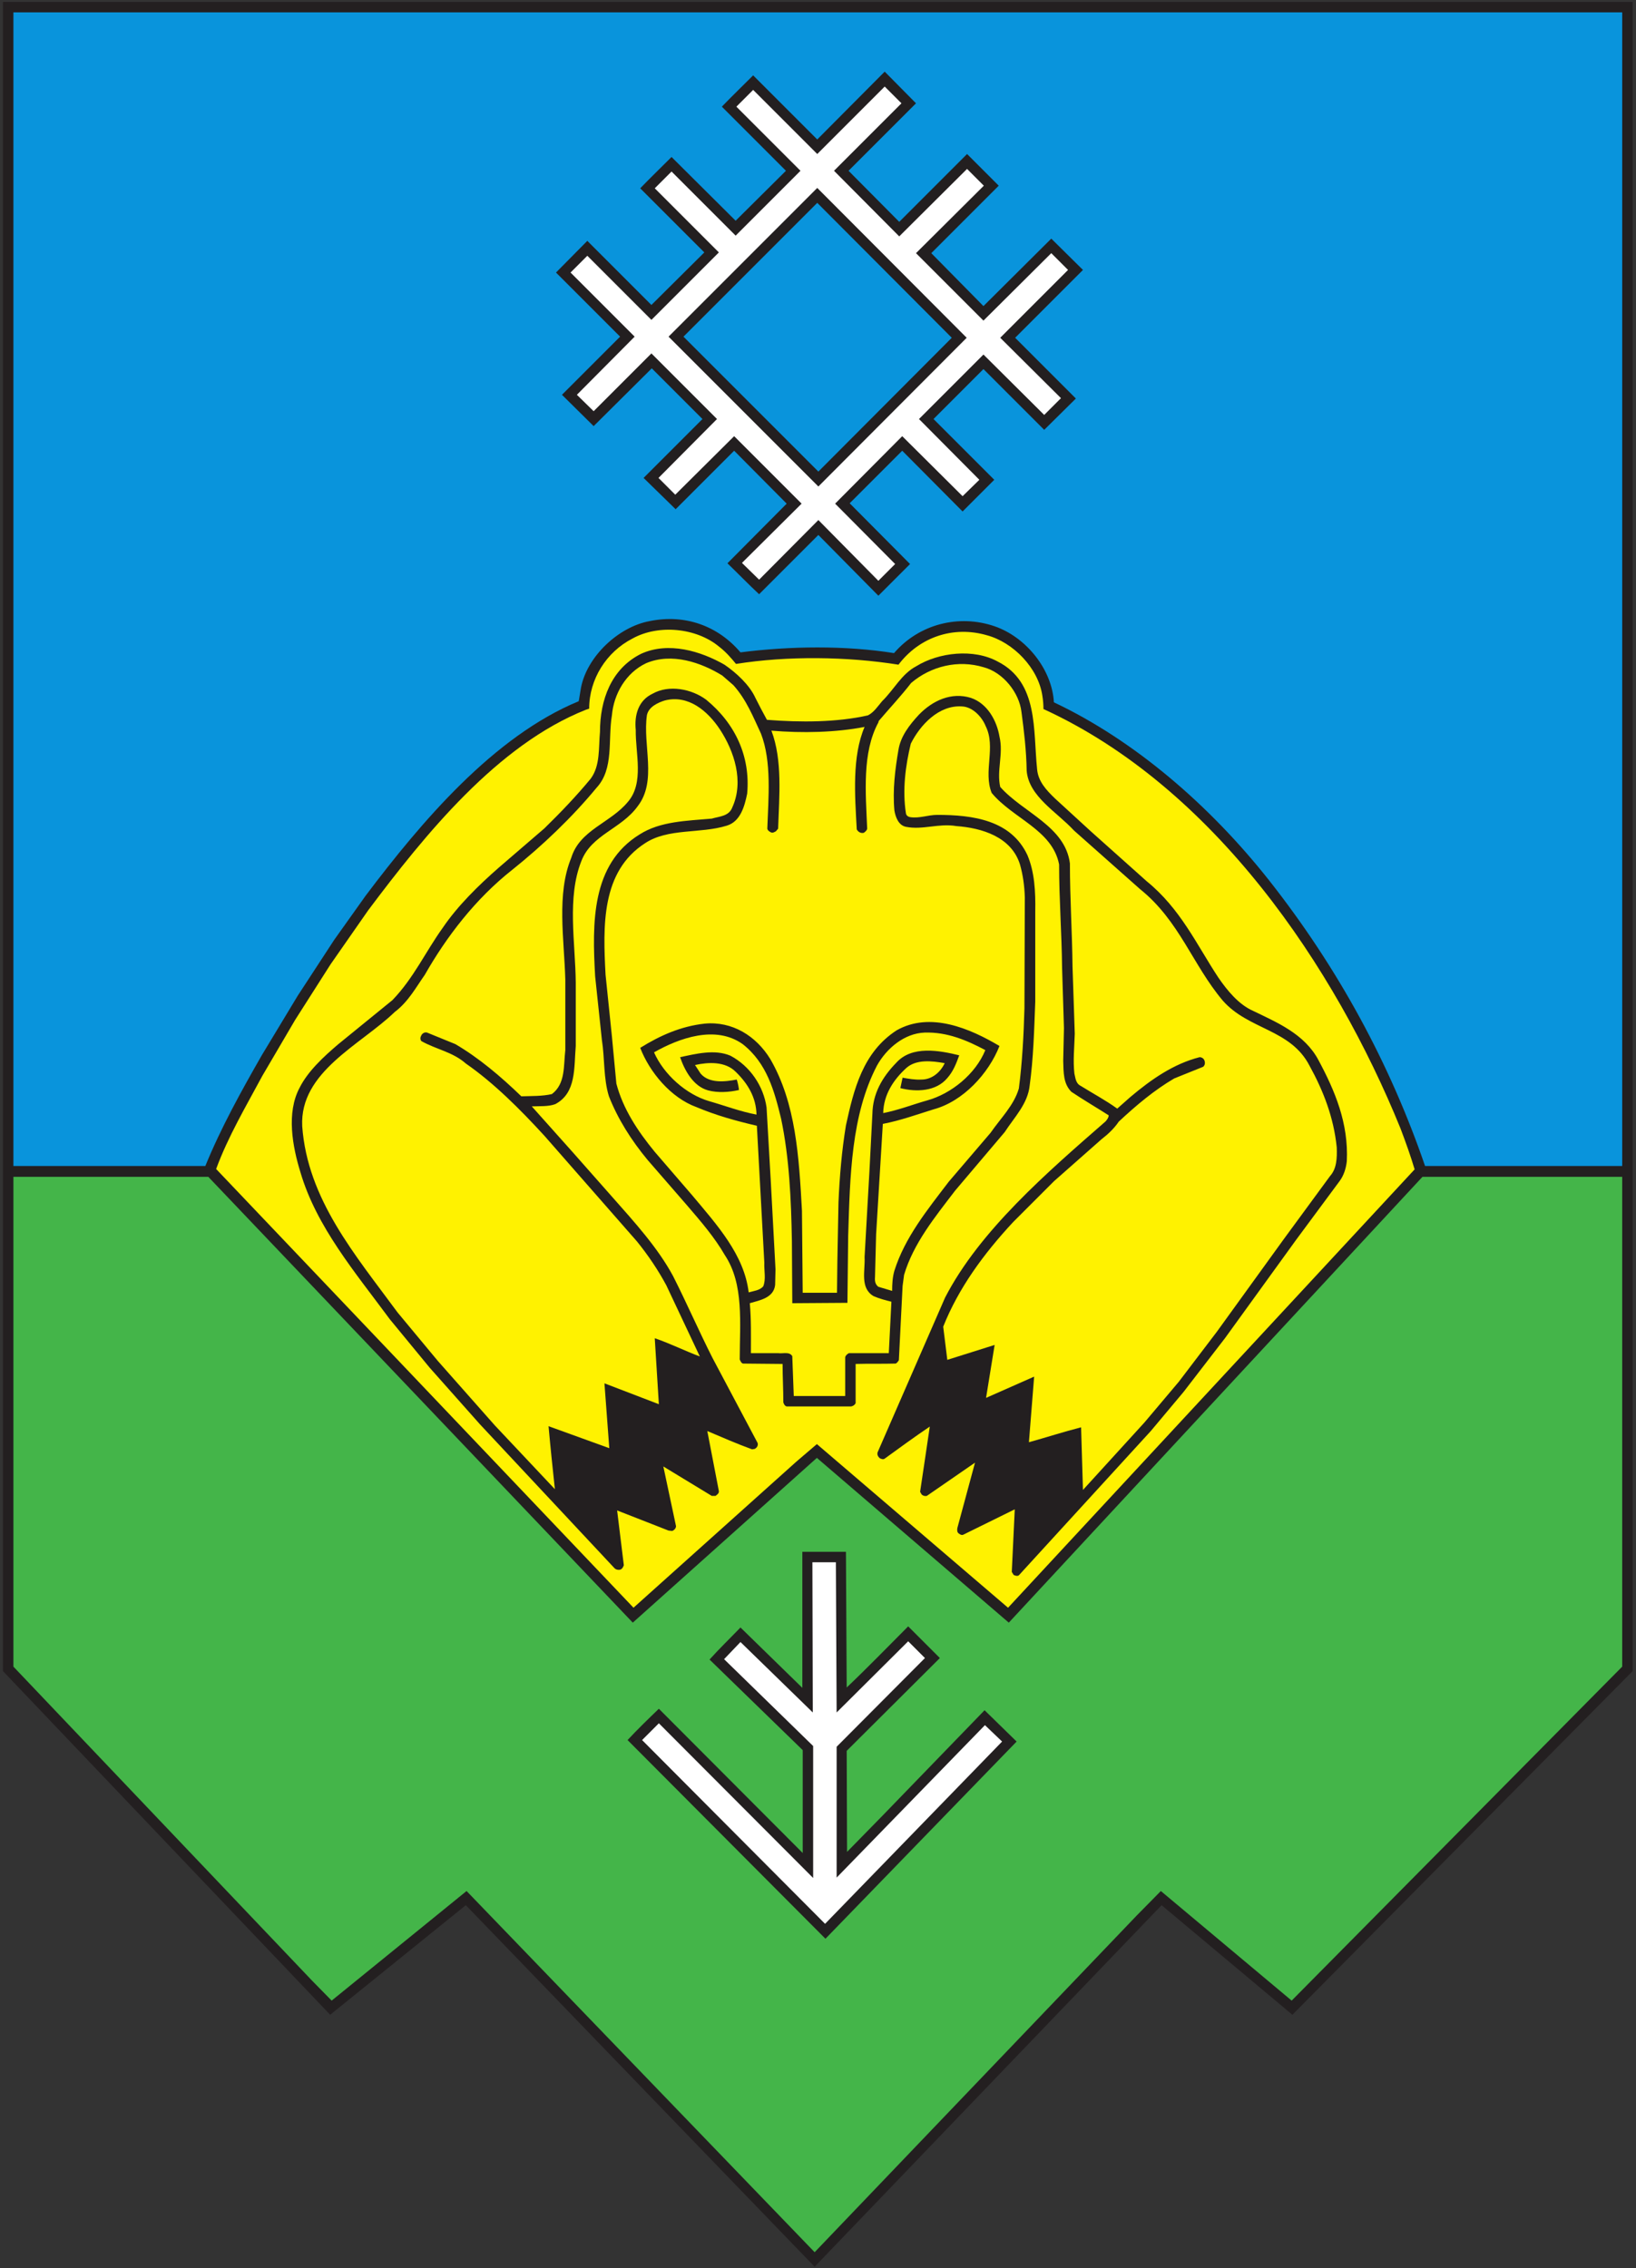
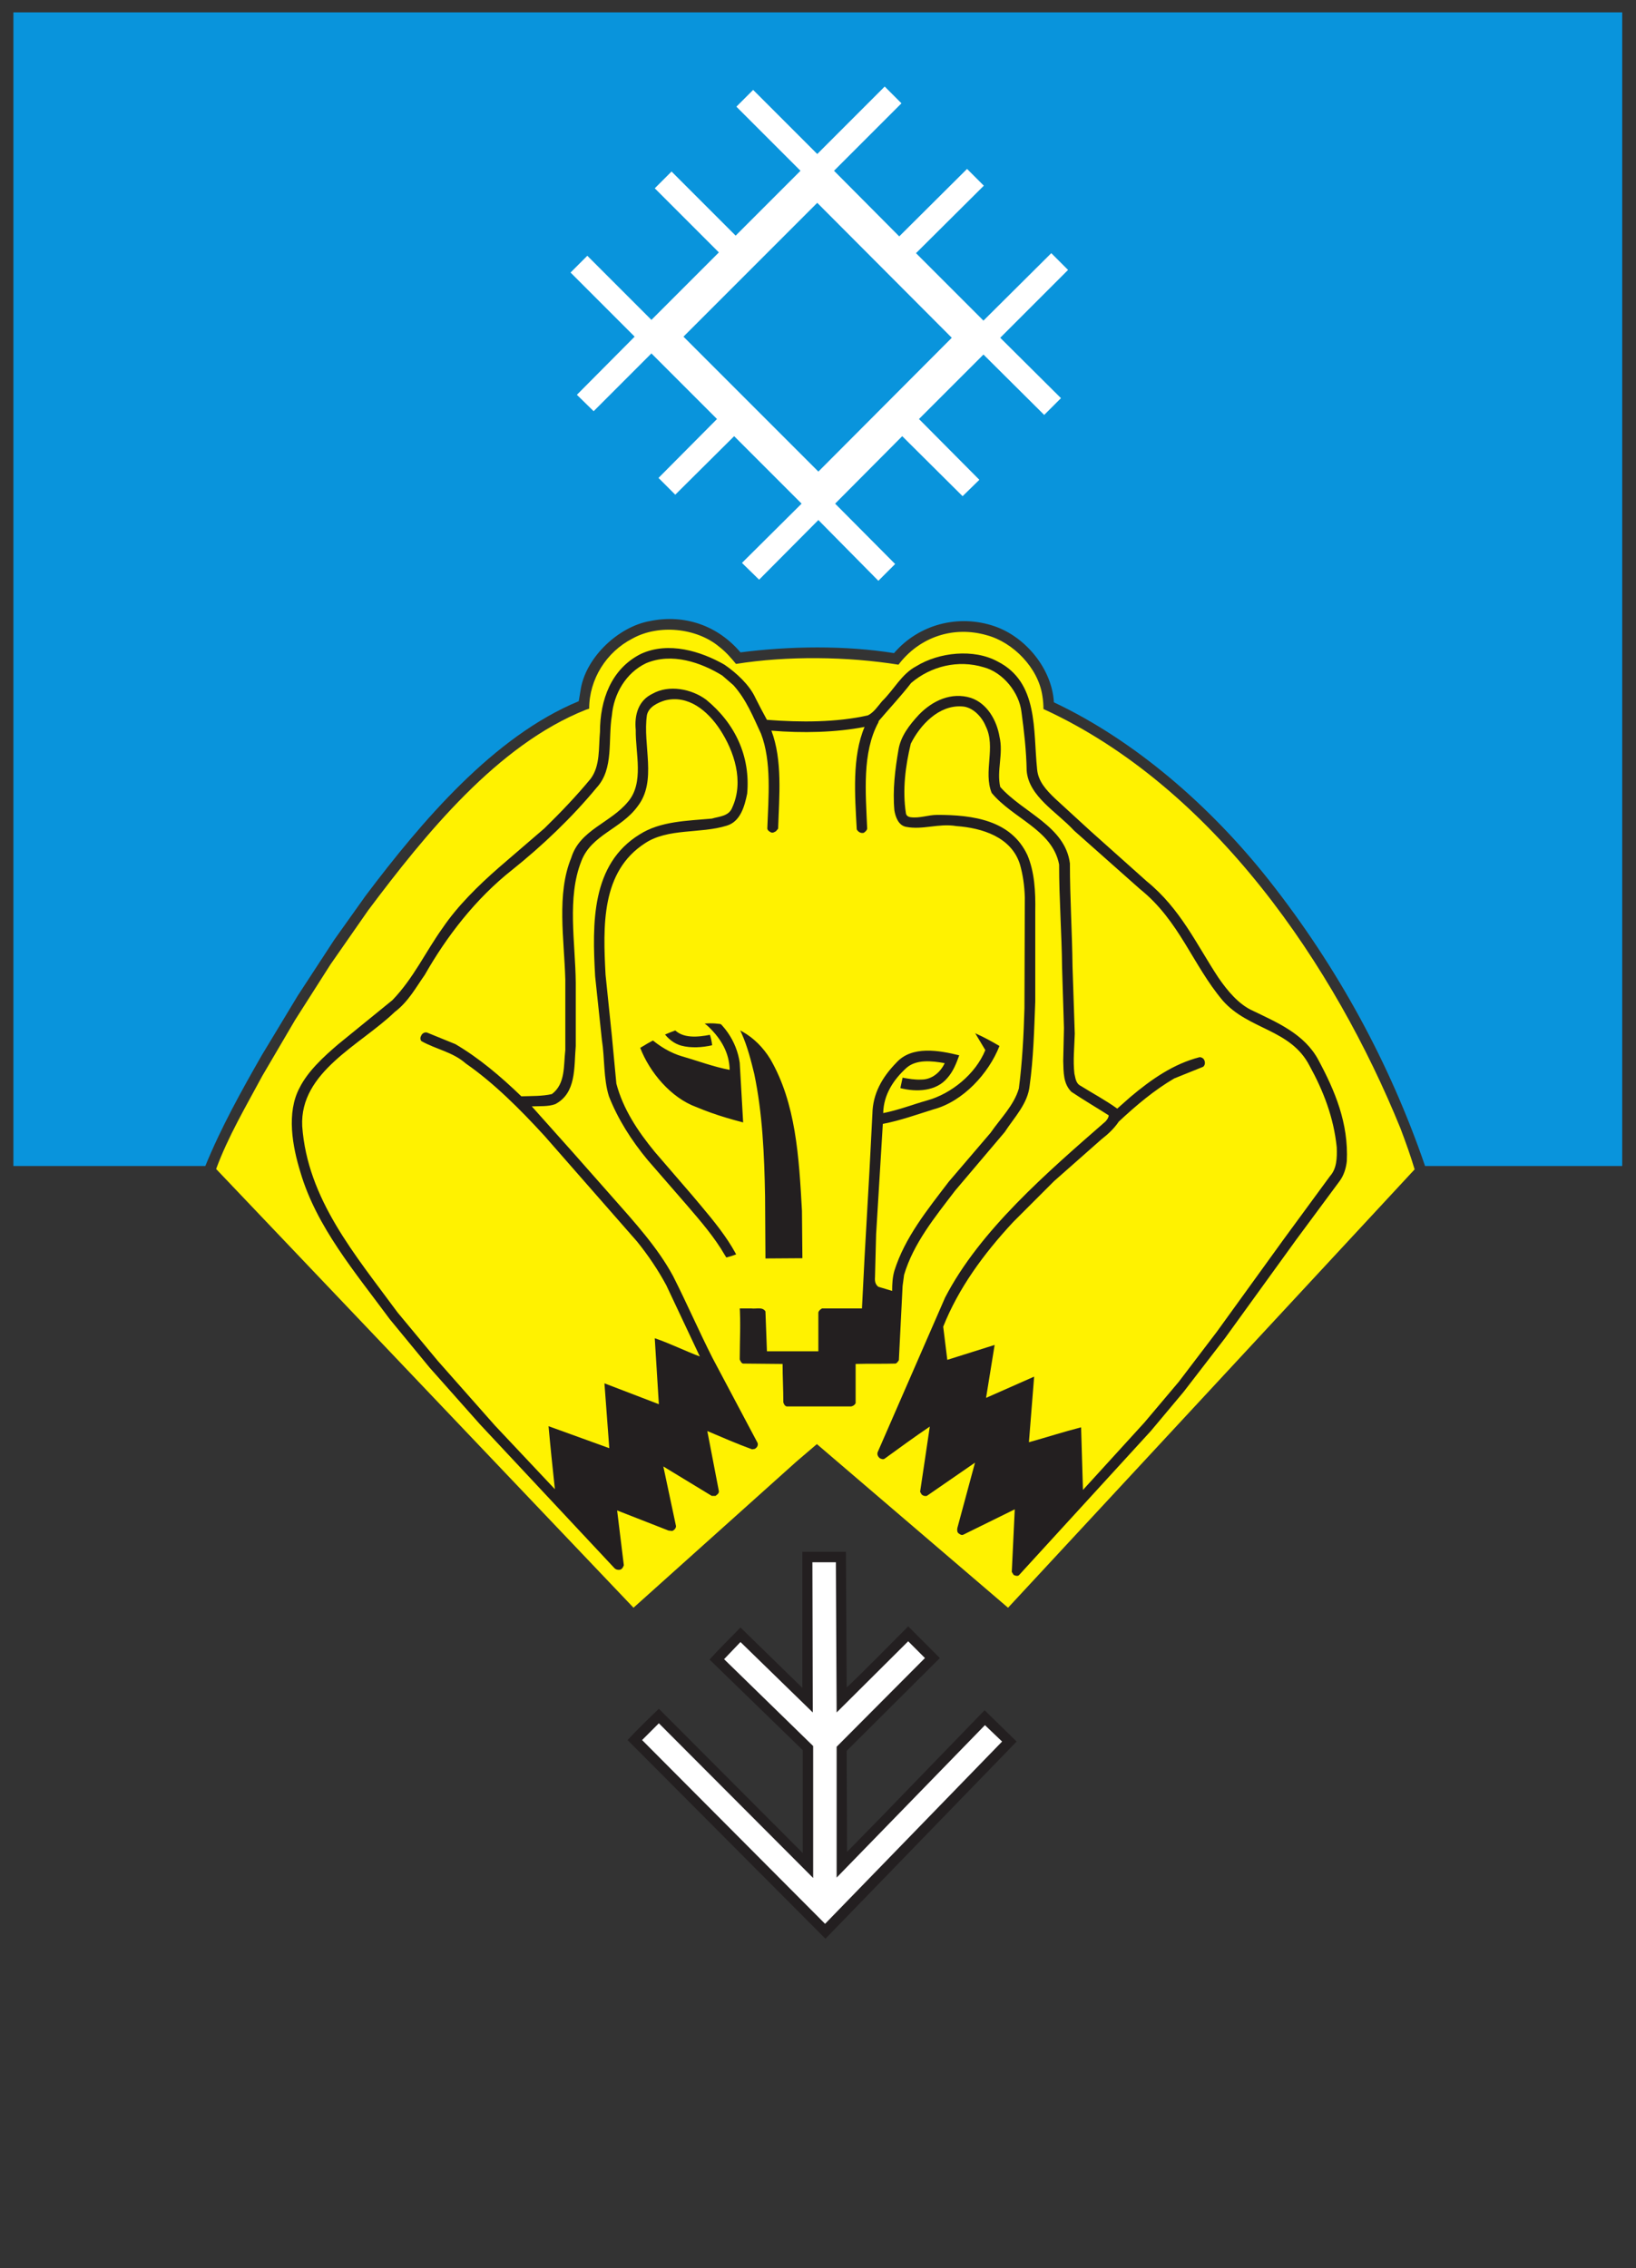
<svg xmlns="http://www.w3.org/2000/svg" viewBox="0 0 421.333 584" height="584" width="421.333" xml:space="preserve" id="svg2" version="1.1">
  <rect x="0" y="0" width="421.333" height="584" fill="#333333" stroke="none" />
  <defs id="defs6" />
  <g transform="matrix(1.333,0,0,-1.333,0,584)" id="g10">
    <g transform="scale(0.1)" id="g12">
-       <path id="path14" style="fill:#231f20;fill-opacity:1;fill-rule:evenodd;stroke:none" d="M 3154.3,1153.21 2496.94,489.367 2244.22,701.051 1573.9,2.648 899.977,701.051 637.898,489.367 5.738,1153.21 V 4377.37 H 3154.3 V 1153.21" />
      <path id="path16" style="fill:#0994dc;fill-opacity:1;fill-rule:evenodd;stroke:none" d="m 3134.14,2128.81 h -380.88 c -67.68,197.28 -167.76,382.32 -301.68,552.24 -114.48,144.72 -259.92,270 -415.44,343.44 -3.6,64.08 -54,126 -114.48,146.88 -69.12,23.76 -146.16,4.32 -194.4,-51.84 -94.32,15.12 -201.6,13.68 -296.64,1.44 -43.92,51.84 -108,74.16 -174.96,60.48 -60.48,-10.8 -121.68,-68.4 -133.2,-128.88 l -4.32,-25.92 C 953.977,2958.97 814.297,2794.09 706.297,2650.81 l -60.481,-84.96 -70.558,-108 -69.121,-114.48 c -39.598,-69.12 -79.199,-140.4 -109.438,-214.56 H 25.898 v 2228.4 H 3134.14 v -2228.4" />
-       <path id="path18" style="fill:#231f20;fill-opacity:1;fill-rule:evenodd;stroke:none" d="m 1639.42,4051.21 97.92,-98.64 131.04,131.04 61.2,-61.2 -130.32,-130.32 100.8,-102.24 131.04,130.32 61.2,-60.48 -131.04,-131.04 117.36,-117.36 -61.2,-60.48 -117.36,117.36 -96.48,-96.48 117.36,-117.36 -61.2,-61.2 -116.64,117.36 -101.52,-101.52 116.64,-117.36 -61.2,-61.2 -115.92,117.36 -114.48,-114.48 c -20.88,19.44 -41.04,40.32 -61.2,59.76 l 114.48,115.2 -101.52,102.24 -113.04,-113.04 -61.92,60.48 113.76,113.76 -97.92,97.92 -112.32,-111.6 -61.2,60.48 112.32,112.32 -123.84,123.84 60.48,61.2 123.84,-123.84 102.24,101.52 -123.84,123.84 c 18.72,19.44 40.32,40.32 60.48,60.48 l 123.84,-123.12 97.2,96.48 -123.84,123.84 c 19.44,20.16 40.32,40.32 60.48,60.48 l 123.84,-123.84 130.32,131.04 60.48,-61.2 -130.32,-130.32" />
      <path id="path20" style="fill:#ffffff;fill-opacity:1;fill-rule:evenodd;stroke:none" d="m 1611.34,4051.21 126,-126.72 131.04,130.32 32.4,-32.4 -131.04,-130.32 130.32,-130.32 131.04,130.32 32.4,-32.4 -131.04,-131.04 117.36,-116.64 -32.4,-32.4 -117.36,116.64 -124.56,-124.56 116.64,-117.36 -32.4,-31.68 -116.64,115.92 -129.6,-130.32 115.92,-116.64 -32.4,-32.4 -115.92,117.36 -114.48,-115.2 -33.12,32.4 115.2,114.48 -130.32,130.32 -113.76,-113.04 -32.4,32.4 113.04,113.76 -126.72,126.72 -111.6,-111.6 -32.4,31.68 111.6,112.32 -123.84,123.84 32.4,32.4 123.84,-123.84 130.32,130.32 -123.84,123.84 32.4,32.4 123.84,-123.84 125.28,125.28 -123.84,123.84 32.4,32.4 123.84,-123.84 130.32,130.32 32.4,-32.4 -130.32,-130.32" />
-       <path id="path22" style="fill:#231f20;fill-opacity:1;fill-rule:evenodd;stroke:none" d="m 1581.1,3441.37 -289.44,289.44 287.28,287.28 288.72,-289.44 -286.56,-287.28" />
      <path id="path24" style="fill:#0994dc;fill-opacity:1;fill-rule:evenodd;stroke:none" d="m 1581.1,3470.17 -260.64,260.64 258.48,258.48 259.92,-260.64 -257.76,-258.48" />
      <path id="path26" style="fill:#fff200;fill-opacity:1;fill-rule:evenodd;stroke:none" d="m 1421.98,3098.65 c 99.36,15.84 214.56,14.4 313.92,-1.44 40.32,53.28 105.84,75.6 170.64,56.88 51.12,-13.68 99.36,-63.36 107.28,-116.64 1.44,-8.64 2.16,-17.28 2.16,-25.92 329.76,-151.2 563.04,-498.24 689.76,-810 10.08,-26.64 19.44,-52.56 27.36,-79.2 l -785.52,-846.72 -369.36,316.08 -39.6,-33.84 -313.92,-281.52 -0.72,-0.72 -806.402,847.44 c 23.039,62.64 57.602,120.96 89.281,180 l 63.36,108 68.398,107.28 72.723,104.4 c 110.16,146.88 249.84,319.68 420.48,387.36 l 6.48,2.16 c 0,56.88 33.12,109.44 83.52,135.36 50.4,28.08 123.84,20.88 167.76,-15.84 12.24,-9.36 23.04,-21.6 32.4,-33.12" />
      <path id="path28" style="fill:#231f20;fill-opacity:1;fill-rule:evenodd;stroke:none" d="m 1399.66,3097.21 c 23.04,-15.84 48.24,-38.88 59.76,-64.08 7.2,-14.4 14.4,-28.08 22.32,-42.48 64.8,-5.04 134.64,-5.04 195.12,8.64 11.52,5.76 19.44,18 27.36,27.36 23.04,22.32 37.44,52.56 66.24,67.68 43.2,26.64 110.88,34.56 157.68,8.64 78.48,-40.32 67.68,-131.76 75.6,-208.08 2.16,-23.04 17.28,-39.6 34.56,-56.16 l 69.12,-63.36 108,-96.48 c 65.52,-53.28 96.48,-122.4 138.24,-185.76 17.28,-25.2 39.6,-52.56 67.68,-64.8 46.08,-22.32 99.36,-44.64 126,-95.04 31.68,-59.04 58.32,-121.68 54.72,-195.12 -1.44,-13.68 -5.76,-27.36 -13.68,-38.16 l -84.24,-113.76 -137.52,-190.08 -79.92,-103.68 -63.36,-75.6 -254.88,-278.64 c -2.88,-2.16 -7.2,-0.72 -10.08,0.72 l -3.6,5.76 5.76,120.96 -99.36,-48.96 c -2.88,-1.44 -5.76,0 -8.64,2.16 -3.6,2.16 -3.6,7.2 -2.88,10.8 l 33.84,125.28 v 0.72 l -92.88,-64.08 c -3.6,-0.72 -7.2,0 -10.08,2.88 l -2.88,5.04 c 6.48,41.76 12.24,83.52 18.72,126 -28.8,-19.44 -58.32,-41.04 -87.12,-61.92 -2.88,-2.16 -6.48,-0.72 -9.36,0.72 -3.6,2.88 -5.76,7.2 -4.32,11.52 l 130.32,298.8 c 66.96,129.6 197.28,241.92 310.32,340.56 2.88,3.6 5.76,7.2 5.76,11.52 -23.76,15.12 -48.24,29.52 -72,45.36 -15.84,15.84 -15.12,37.44 -15.84,59.76 l 1.44,63.36 -3.6,115.92 c -0.72,66.96 -5.76,132.48 -5.76,200.16 -12.96,66.96 -89.28,88.56 -130.32,138.24 -16.56,41.04 8.64,88.56 -11.52,128.88 -7.2,18 -25.2,37.44 -46.08,38.16 -44.64,2.88 -80.64,-36 -98.64,-72 -10.08,-41.76 -16.56,-89.28 -9.36,-134.64 0.72,-4.32 4.32,-6.48 7.92,-7.2 18,-2.88 34.56,4.32 52.56,4.32 69.12,0 142.56,-10.08 174.24,-77.76 13.68,-32.4 15.84,-69.84 15.12,-108.72 v -174.24 c -2.16,-55.44 -3.6,-110.16 -10.8,-162 -3.6,-35.28 -29.52,-61.2 -48.24,-90 l -95.76,-113.04 c -39.6,-51.84 -80.64,-102.24 -98.64,-162.72 l -2.88,-21.6 -7.2,-143.28 c -1.44,-2.16 -3.6,-5.76 -6.48,-6.48 -25.2,-0.72 -51.84,0 -77.04,-0.72 v -75.6 c -1.44,-3.6 -5.04,-5.76 -8.64,-6.48 H 1519.9 c -3.6,0.72 -5.76,5.04 -6.48,7.92 0,25.2 -1.44,48.96 -1.44,74.16 l -76.32,0.72 c -3.6,0.72 -5.04,5.04 -6.48,7.92 0,69.84 8.64,145.44 -28.8,201.6 -19.44,33.84 -46.08,64.8 -72.72,95.76 l -76.32,87.84 c -31.68,38.16 -57.6,79.2 -74.88,123.12 -10.8,34.56 -7.92,73.44 -13.68,109.44 l -12.96,122.4 c -5.76,102.24 -7.92,216.72 86.4,274.32 39.6,25.2 90.72,25.92 138.96,30.24 14.4,4.32 33.12,4.32 39.6,21.6 23.04,50.4 3.6,108.72 -23.76,150.48 -23.76,36 -61.2,67.68 -106.56,56.16 -13.68,-4.32 -30.96,-12.24 -34.56,-28.08 -8.64,-58.32 20.16,-127.44 -18,-176.4 -31.68,-43.92 -89.28,-54.72 -108.72,-105.84 -28.08,-70.56 -11.52,-157.68 -10.8,-234.72 v -122.4 c -3.6,-41.76 1.44,-90.72 -39.6,-112.32 -13.68,-5.04 -30.24,-3.6 -45.36,-4.32 l 78.48,-87.84 76.32,-86.4 c 43.92,-49.68 88.56,-98.64 118.08,-153.36 26.64,-52.56 49.68,-105.84 76.32,-158.4 l 87.12,-164.16 c 1.44,-5.04 -1.44,-9.36 -5.76,-11.52 l -5.04,-0.72 c -29.52,10.8 -57.6,23.04 -86.4,35.28 l 22.32,-115.92 c 0.72,-4.32 -3.6,-7.2 -6.48,-9.36 h -7.2 l -93.6,56.88 24.48,-115.2 c 0,-4.32 -3.6,-7.92 -7.2,-9.36 l -7.2,0.72 -99.36,38.88 12.96,-105.84 c -1.44,-3.6 -2.88,-7.2 -7.2,-8.64 -3.6,-0.72 -7.92,0 -10.8,2.88 l -259.92,277.92 -97.203,109.44 -77.039,93.6 c -66.961,90.72 -141.84,178.56 -172.801,284.4 -15.117,48.96 -27.359,114.48 -1.438,162.72 15.84,31.68 46.079,59.76 74.879,84.24 l 104.399,84.96 c 41.043,42.48 64.082,93.6 97.203,139.68 28.797,42.48 69.117,82.08 108.719,116.64 l 87.841,75.6 c 31.68,30.96 61.92,62.64 89.28,95.76 18.72,25.2 15.12,59.04 18,90.72 0,61.2 21.6,121.68 79.2,150.48 53.28,24.48 115.92,5.04 161.28,-20.88" />
      <path id="path30" style="fill:#fff200;fill-opacity:1;fill-rule:evenodd;stroke:none" d="m 1416.94,3057.61 c 25.2,-28.08 38.16,-61.2 53.28,-93.6 20.88,-54 14.4,-123.12 12.24,-183.6 0.72,-3.6 4.32,-5.76 7.2,-7.2 3.6,-1.44 6.48,0.72 9.36,2.16 l 4.32,5.04 c 2.16,63.36 8.64,132.48 -12.96,189.36 59.76,-5.04 123.84,-3.6 180,7.2 -24.48,-57.6 -18.72,-131.76 -15.12,-198 2.88,-5.04 7.92,-7.92 13.68,-6.48 2.88,2.16 5.76,4.32 6.48,7.92 -2.88,69.12 -10.08,146.88 21.6,205.2 l 0.72,2.88 c 20.16,23.76 43.2,48.24 62.64,73.44 38.16,32.4 90.72,45.36 140.4,30.24 37.44,-10.08 68.4,-48.96 72.72,-86.4 5.04,-37.44 9.36,-74.16 10.08,-113.76 4.32,-49.68 58.32,-79.2 91.44,-115.2 l 127.44,-113.04 c 76.32,-61.2 101.52,-146.16 159.84,-215.28 49.68,-56.88 131.04,-54.72 167.76,-126 26.64,-48.24 46.8,-100.08 52.56,-157.68 0.72,-20.88 0,-41.04 -12.96,-55.44 l -89.28,-121.68 -129.6,-179.28 -73.44,-96.48 -66.24,-78.48 -118.8,-130.32 -3.6,120.96 c -33.84,-8.64 -66.96,-19.44 -100.8,-28.8 l 10.08,126.72 -92.88,-41.04 16.56,102.24 -91.44,-28.8 -7.92,64.08 c 29.52,74.16 77.76,140.4 135.36,202.32 l 78.48,78.48 92.16,81.36 c 12.24,9.36 24.48,20.88 33.12,33.84 33.84,31.68 69.12,61.2 107.28,83.52 l 55.44,22.32 c 4.32,2.88 4.32,8.64 2.88,12.24 -1.44,4.32 -5.76,6.48 -9.36,6.48 -50.4,-12.96 -92.88,-42.48 -133.92,-77.04 l -25.2,-22.32 c -23.04,16.56 -47.52,29.52 -70.56,43.92 -10.08,5.04 -10.08,15.84 -12.24,23.76 -2.88,25.2 0,51.12 0.72,77.04 l -4.32,129.6 c -0.72,66.96 -5.04,131.76 -5.04,199.44 -9.36,72 -90.72,97.92 -134.64,147.6 -7.2,31.68 6.48,64.08 -1.44,97.2 -5.04,30.24 -23.04,64.08 -55.44,74.88 -37.44,11.52 -73.44,-5.04 -100.08,-32.4 -18.72,-20.16 -35.28,-41.76 -39.6,-67.68 -6.48,-37.44 -11.52,-77.76 -7.92,-117.36 2.16,-12.96 7.92,-28.8 22.32,-31.68 32.4,-6.48 63.36,7.2 97.2,1.44 49.68,-3.6 106.56,-20.88 123.12,-74.16 5.76,-20.16 8.64,-41.04 9.36,-63.36 l -0.72,-214.56 c -1.44,-52.56 -4.32,-105.12 -10.8,-154.8 -9.36,-32.4 -35.28,-57.6 -54.72,-85.68 l -80.64,-94.32 c -41.76,-54.72 -84.96,-108 -105.12,-172.08 -3.6,-12.24 -4.32,-25.92 -4.32,-38.88 l -26.64,7.92 c -5.76,4.32 -7.2,10.8 -6.48,18.72 l 2.16,82.8 12.96,213.12 c 33.84,6.48 65.52,18 97.92,28.08 56.88,15.12 106.56,69.12 127.44,122.4 -56.88,33.84 -133.92,66.96 -198.72,30.24 -65.52,-42.48 -82.8,-114.48 -97.92,-183.6 -7.92,-48.24 -12.24,-97.92 -14.4,-149.04 l -2.16,-113.76 -0.72,-60.48 h -66.24 l -1.44,158.4 c -5.76,103.68 -11.52,207.36 -61.2,293.04 -27.36,44.64 -73.44,73.44 -126.72,68.4 -46.08,-5.04 -86.4,-23.04 -124.56,-46.8 18,-46.8 59.04,-96.48 108.72,-114.48 37.44,-15.84 76.32,-26.64 116.64,-36 l 14.4,-264.24 c -0.72,-15.84 3.6,-32.4 -2.16,-46.08 -7.2,-7.92 -18,-8.64 -28.08,-11.52 -8.64,72.72 -61.2,130.32 -109.44,187.92 l -72,83.52 c -33.12,40.32 -61.2,82.8 -74.16,131.76 l -8.64,91.44 -12.24,118.8 c -5.04,94.32 -8.64,199.44 76.32,254.16 44.64,29.52 106.56,18 157.68,33.84 26.64,7.92 34.56,37.44 39.6,61.92 6.48,72 -23.04,135.36 -79.2,181.44 -28.08,20.88 -72,29.52 -103.68,11.52 -27.36,-12.96 -35.28,-41.04 -32.4,-69.84 -0.72,-45.36 16.56,-102.24 -15.12,-138.96 -33.84,-41.04 -92.88,-54 -109.44,-108 -28.8,-69.84 -13.68,-156.96 -11.52,-235.44 v -136.08 c -3.6,-30.24 0.72,-64.8 -25.92,-84.96 -18.72,-4.32 -38.88,-3.6 -59.04,-4.32 -40.322,38.88 -82.08,74.16 -127.444,100.8 l -54.718,22.32 c -5.039,1.44 -10.078,-2.16 -11.52,-6.48 -2.16,-3.6 -1.441,-7.92 0.719,-10.08 28.082,-15.84 60.48,-20.88 85.68,-43.2 54,-37.44 105.123,-88.56 151.923,-139.68 l 178.56,-203.76 c 21.6,-26.64 41.04,-55.44 56.88,-84.96 l 64.8,-137.52 c -28.8,10.8 -57.6,25.2 -87.12,35.28 l 7.92,-127.44 -105.12,40.32 9.36,-125.28 -117.36,42.48 c 3.6,-40.32 7.92,-81.36 12.24,-121.68 l -115.923,123.12 -110.16,124.56 -77.758,93.6 c -82.082,111.6 -174.242,218.88 -184.321,360 -5.039,105.12 113.04,156.96 178.559,220.32 26.641,20.16 41.043,47.52 58.32,72 41.762,73.44 97.922,146.88 169.2,203.04 57.603,46.08 115.203,100.8 162.723,158.4 33.84,36.72 21.6,92.16 29.52,139.68 3.6,41.04 26.64,82.08 66.24,100.8 49.68,20.88 105.84,1.44 146.88,-23.76 l 21.6,-18.72" />
-       <path id="path32" style="fill:#fff200;fill-opacity:1;fill-rule:evenodd;stroke:none" d="m 1903.66,2352.73 c -18.72,-46.08 -65.52,-84.24 -112.32,-97.2 -28.08,-7.92 -55.44,-18.72 -84.96,-24.48 0.72,35.28 19.44,64.08 44.64,87.12 19.44,17.28 49.68,13.68 74.16,9.36 -7.92,-17.28 -24.48,-31.68 -44.64,-31.68 -12.96,-0.72 -24.48,1.44 -36.72,3.6 l -4.32,-20.16 c 30.96,-7.92 69.12,-6.48 90.72,19.44 11.52,12.96 17.28,28.08 23.04,43.92 -38.16,9.36 -91.44,19.44 -121.68,-14.4 -27.36,-28.08 -45.36,-59.76 -46.08,-98.64 l -5.76,-111.6 -9.36,-164.88 c 1.44,-26.64 -9.36,-59.76 17.28,-75.6 11.52,-5.04 23.04,-7.92 34.56,-10.8 l -5.04,-99.36 h -77.04 c -2.88,-1.44 -6.48,-4.32 -7.2,-7.92 v -74.88 h -99.36 l -2.88,77.04 c -5.76,9.36 -18,4.32 -27.36,5.76 h -52.56 c 0,32.4 0.72,65.52 -2.16,96.48 19.44,5.76 46.08,10.08 48.96,35.28 l 0.72,30.24 -9.36,174.24 -7.92,138.24 c -5.76,41.04 -31.68,79.92 -69.84,100.08 -30.24,12.96 -66.96,3.6 -97.2,-2.88 8.64,-25.2 25.2,-56.16 54,-64.08 18.72,-5.04 41.04,-3.6 59.76,0.72 -0.72,6.48 -2.16,13.68 -4.32,20.16 -22.32,-4.32 -53.28,-7.92 -69.84,11.52 l -10.8,16.56 c 25.92,5.76 58.32,7.2 78.48,-12.96 23.76,-23.04 39.6,-49.68 40.32,-82.8 -30.96,5.76 -61.2,17.28 -91.44,25.92 -44.64,12.96 -87.84,51.84 -106.56,94.32 48.24,27.36 118.8,53.28 171.36,15.84 46.8,-36.72 61.2,-90.72 74.16,-144 15.84,-75.6 19.44,-155.52 20.88,-236.88 l 0.72,-115.92 v -0.72 -2.88 l 106.56,0.72 1.44,129.6 c 3.6,115.92 5.76,232.56 55.44,328.32 18.72,33.84 53.28,62.64 92.16,64.08 43.92,1.44 82.08,-15.12 117.36,-33.84" />
-       <path id="path34" style="fill:#44b549;fill-opacity:1;fill-rule:evenodd;stroke:none" d="m 1222.54,1246.81 355.68,318.24 370.8,-318.24 799.2,861.12 h 385.92 V 1161.85 L 2496.22,517.449 2495.5,516.73 2242.78,728.41 2195.98,680.891 1573.9,30.73 901.418,728.41 640.777,516.73 602.617,555.609 25.898,1161.85 v 946.08 H 402.457 l 820.083,-861.12" />
+       <path id="path32" style="fill:#fff200;fill-opacity:1;fill-rule:evenodd;stroke:none" d="m 1903.66,2352.73 c -18.72,-46.08 -65.52,-84.24 -112.32,-97.2 -28.08,-7.92 -55.44,-18.72 -84.96,-24.48 0.72,35.28 19.44,64.08 44.64,87.12 19.44,17.28 49.68,13.68 74.16,9.36 -7.92,-17.28 -24.48,-31.68 -44.64,-31.68 -12.96,-0.72 -24.48,1.44 -36.72,3.6 l -4.32,-20.16 c 30.96,-7.92 69.12,-6.48 90.72,19.44 11.52,12.96 17.28,28.08 23.04,43.92 -38.16,9.36 -91.44,19.44 -121.68,-14.4 -27.36,-28.08 -45.36,-59.76 -46.08,-98.64 l -5.76,-111.6 -9.36,-164.88 l -5.04,-99.36 h -77.04 c -2.88,-1.44 -6.48,-4.32 -7.2,-7.92 v -74.88 h -99.36 l -2.88,77.04 c -5.76,9.36 -18,4.32 -27.36,5.76 h -52.56 c 0,32.4 0.72,65.52 -2.16,96.48 19.44,5.76 46.08,10.08 48.96,35.28 l 0.72,30.24 -9.36,174.24 -7.92,138.24 c -5.76,41.04 -31.68,79.92 -69.84,100.08 -30.24,12.96 -66.96,3.6 -97.2,-2.88 8.64,-25.2 25.2,-56.16 54,-64.08 18.72,-5.04 41.04,-3.6 59.76,0.72 -0.72,6.48 -2.16,13.68 -4.32,20.16 -22.32,-4.32 -53.28,-7.92 -69.84,11.52 l -10.8,16.56 c 25.92,5.76 58.32,7.2 78.48,-12.96 23.76,-23.04 39.6,-49.68 40.32,-82.8 -30.96,5.76 -61.2,17.28 -91.44,25.92 -44.64,12.96 -87.84,51.84 -106.56,94.32 48.24,27.36 118.8,53.28 171.36,15.84 46.8,-36.72 61.2,-90.72 74.16,-144 15.84,-75.6 19.44,-155.52 20.88,-236.88 l 0.72,-115.92 v -0.72 -2.88 l 106.56,0.72 1.44,129.6 c 3.6,115.92 5.76,232.56 55.44,328.32 18.72,33.84 53.28,62.64 92.16,64.08 43.92,1.44 82.08,-15.12 117.36,-33.84" />
      <path id="path36" style="fill:#231f20;fill-opacity:1;fill-rule:evenodd;stroke:none" d="m 1812.22,1727.77 c 28.08,7.92 56.16,17.28 83.52,25.92 l -17.28,-106.56 c 30.96,12.96 64.08,27.36 95.04,41.76 -2.16,-39.6 -5.04,-81.36 -8.64,-121.68 34.56,8.64 69.12,20.88 103.68,30.24 l 3.6,-114.48 v -2.16 l -95.76,-105.12 5.76,110.16 c -1.44,2.88 -4.32,5.76 -7.2,6.48 h -6.48 l -93.6,-46.8 36,136.08 c -0.72,4.32 -4.32,7.2 -7.2,8.64 h -6.48 l -95.04,-66.96 18.72,126 c -0.72,3.6 -3.6,6.48 -6.48,8.64 -3.6,0 -7.2,0.72 -10.08,-1.44 -25.2,-18 -49.68,-36 -74.88,-54 l 76.32,177.84 6.48,-52.56" />
      <path id="path38" style="fill:#231f20;fill-opacity:1;fill-rule:evenodd;stroke:none" d="m 1431.34,1611.85 -79.2,30.96 c -4.32,0.72 -7.92,-2.88 -9.36,-6.48 v -7.92 l 21.6,-105.84 -95.76,56.88 c -5.76,1.44 -9.36,-2.16 -11.52,-5.76 l -1.44,-4.32 25.92,-119.52 -100.8,39.6 c -4.32,1.44 -7.92,-2.88 -10.8,-6.48 l -0.72,-5.04 c 3.6,-29.52 7.92,-59.04 10.8,-89.28 l -84.96,90.72 -11.52,115.92 116.64,-41.76 -10.08,124.56 104.4,-39.6 h 0.72 l -7.2,126.72 79.92,-33.12 63.36,-120.24" />
      <path id="path40" style="fill:#231f20;fill-opacity:1;fill-rule:evenodd;stroke:none" d="m 1635.82,1121.53 c 39.6,37.44 79.2,78.48 118.8,118.08 l 61.2,-61.2 -180,-179.281 0.72,-195.121 67.68,69.121 198,204.481 61.92,-60.48 -367.92,-379.442 -1.44,-1.438 -382.32,383.76 c 19.44,20.88 40.32,41.04 60.48,60.48 l 277.92,-278.642 v 198.722 l -180,174.96 c 18.72,20.88 40.32,41.76 59.76,61.92 l 119.52,-116.64 v 262.8 h 84.24 l 1.44,-262.08" />
      <path id="path42" style="fill:#ffffff;fill-opacity:1;fill-rule:evenodd;stroke:none" d="m 1616.38,1073.29 138.24,137.52 32.4,-32.4 -170.64,-171.36 V 754.328 l 285.84,293.762 0.72,0.72 33.12,-31.68 -342,-352.079 -353.52,354.959 32.4,32.4 298.08,-298.801 v 254.881 l -172.08,167.76 31.68,33.12 137.52,-133.92 c 0.72,-0.72 1.44,-2.16 2.16,-1.44 l -0.72,289.44 h 45.36 l 1.44,-290.16" />
    </g>
  </g>
</svg>